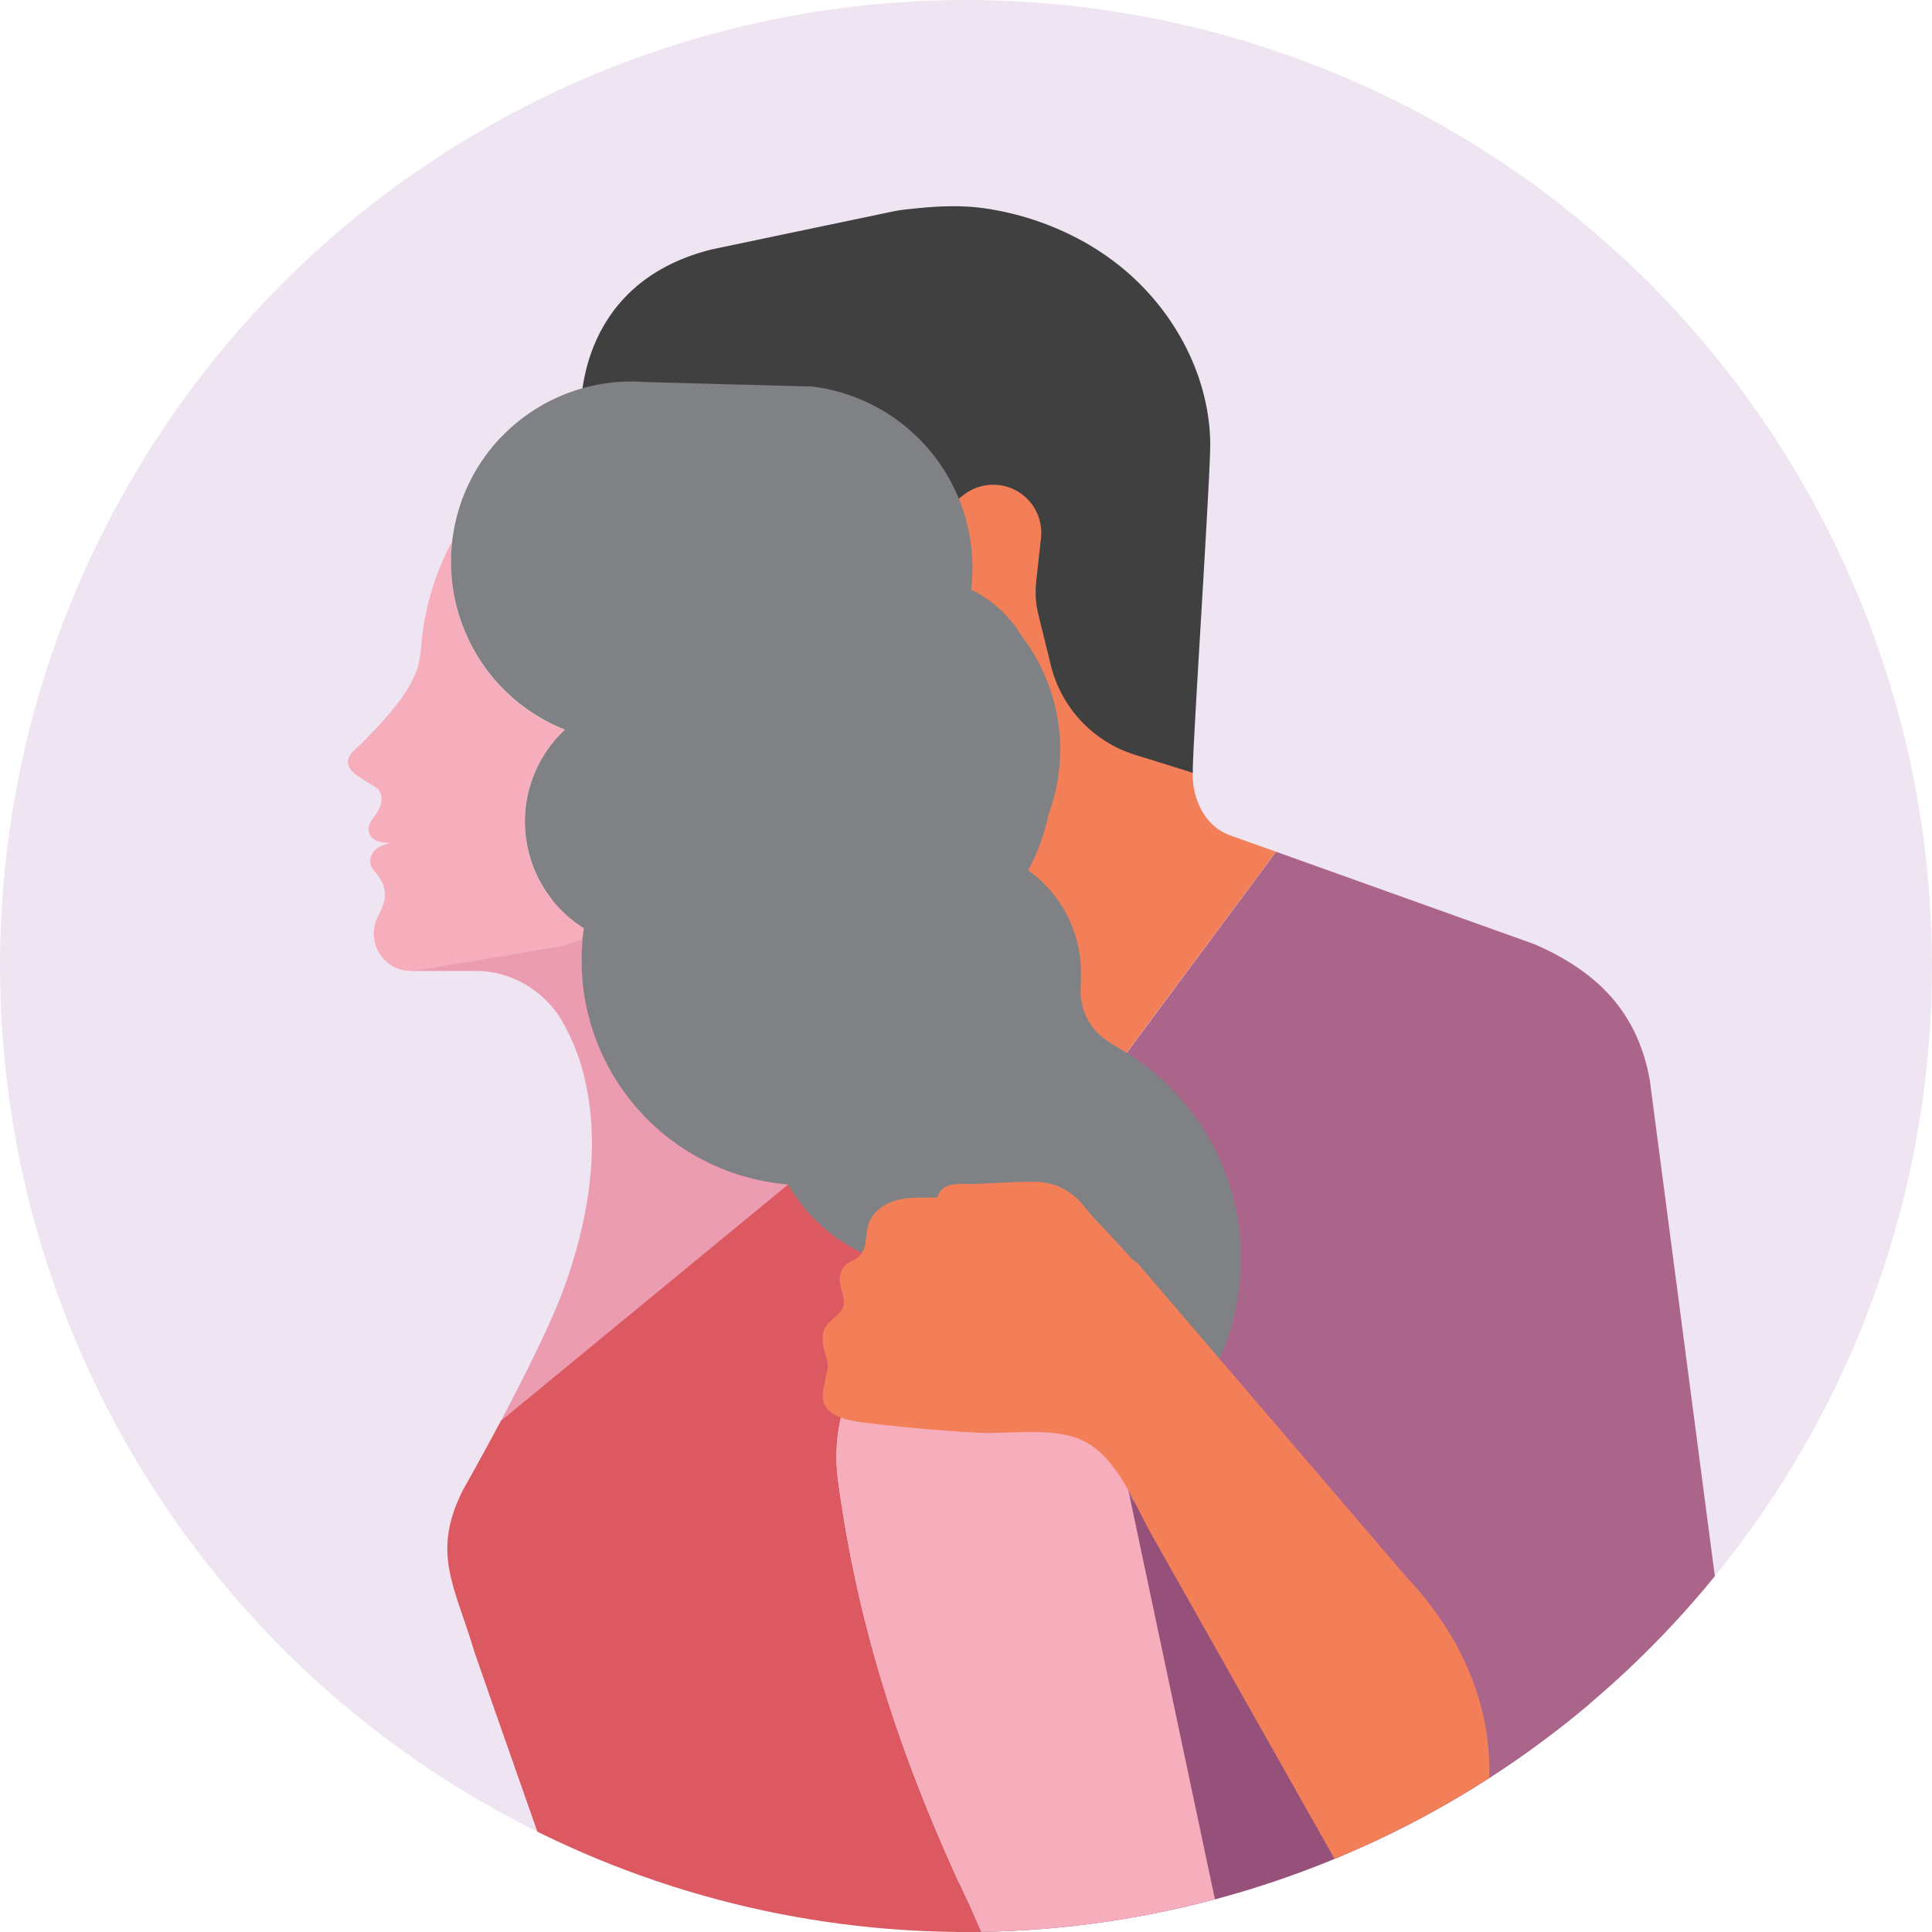
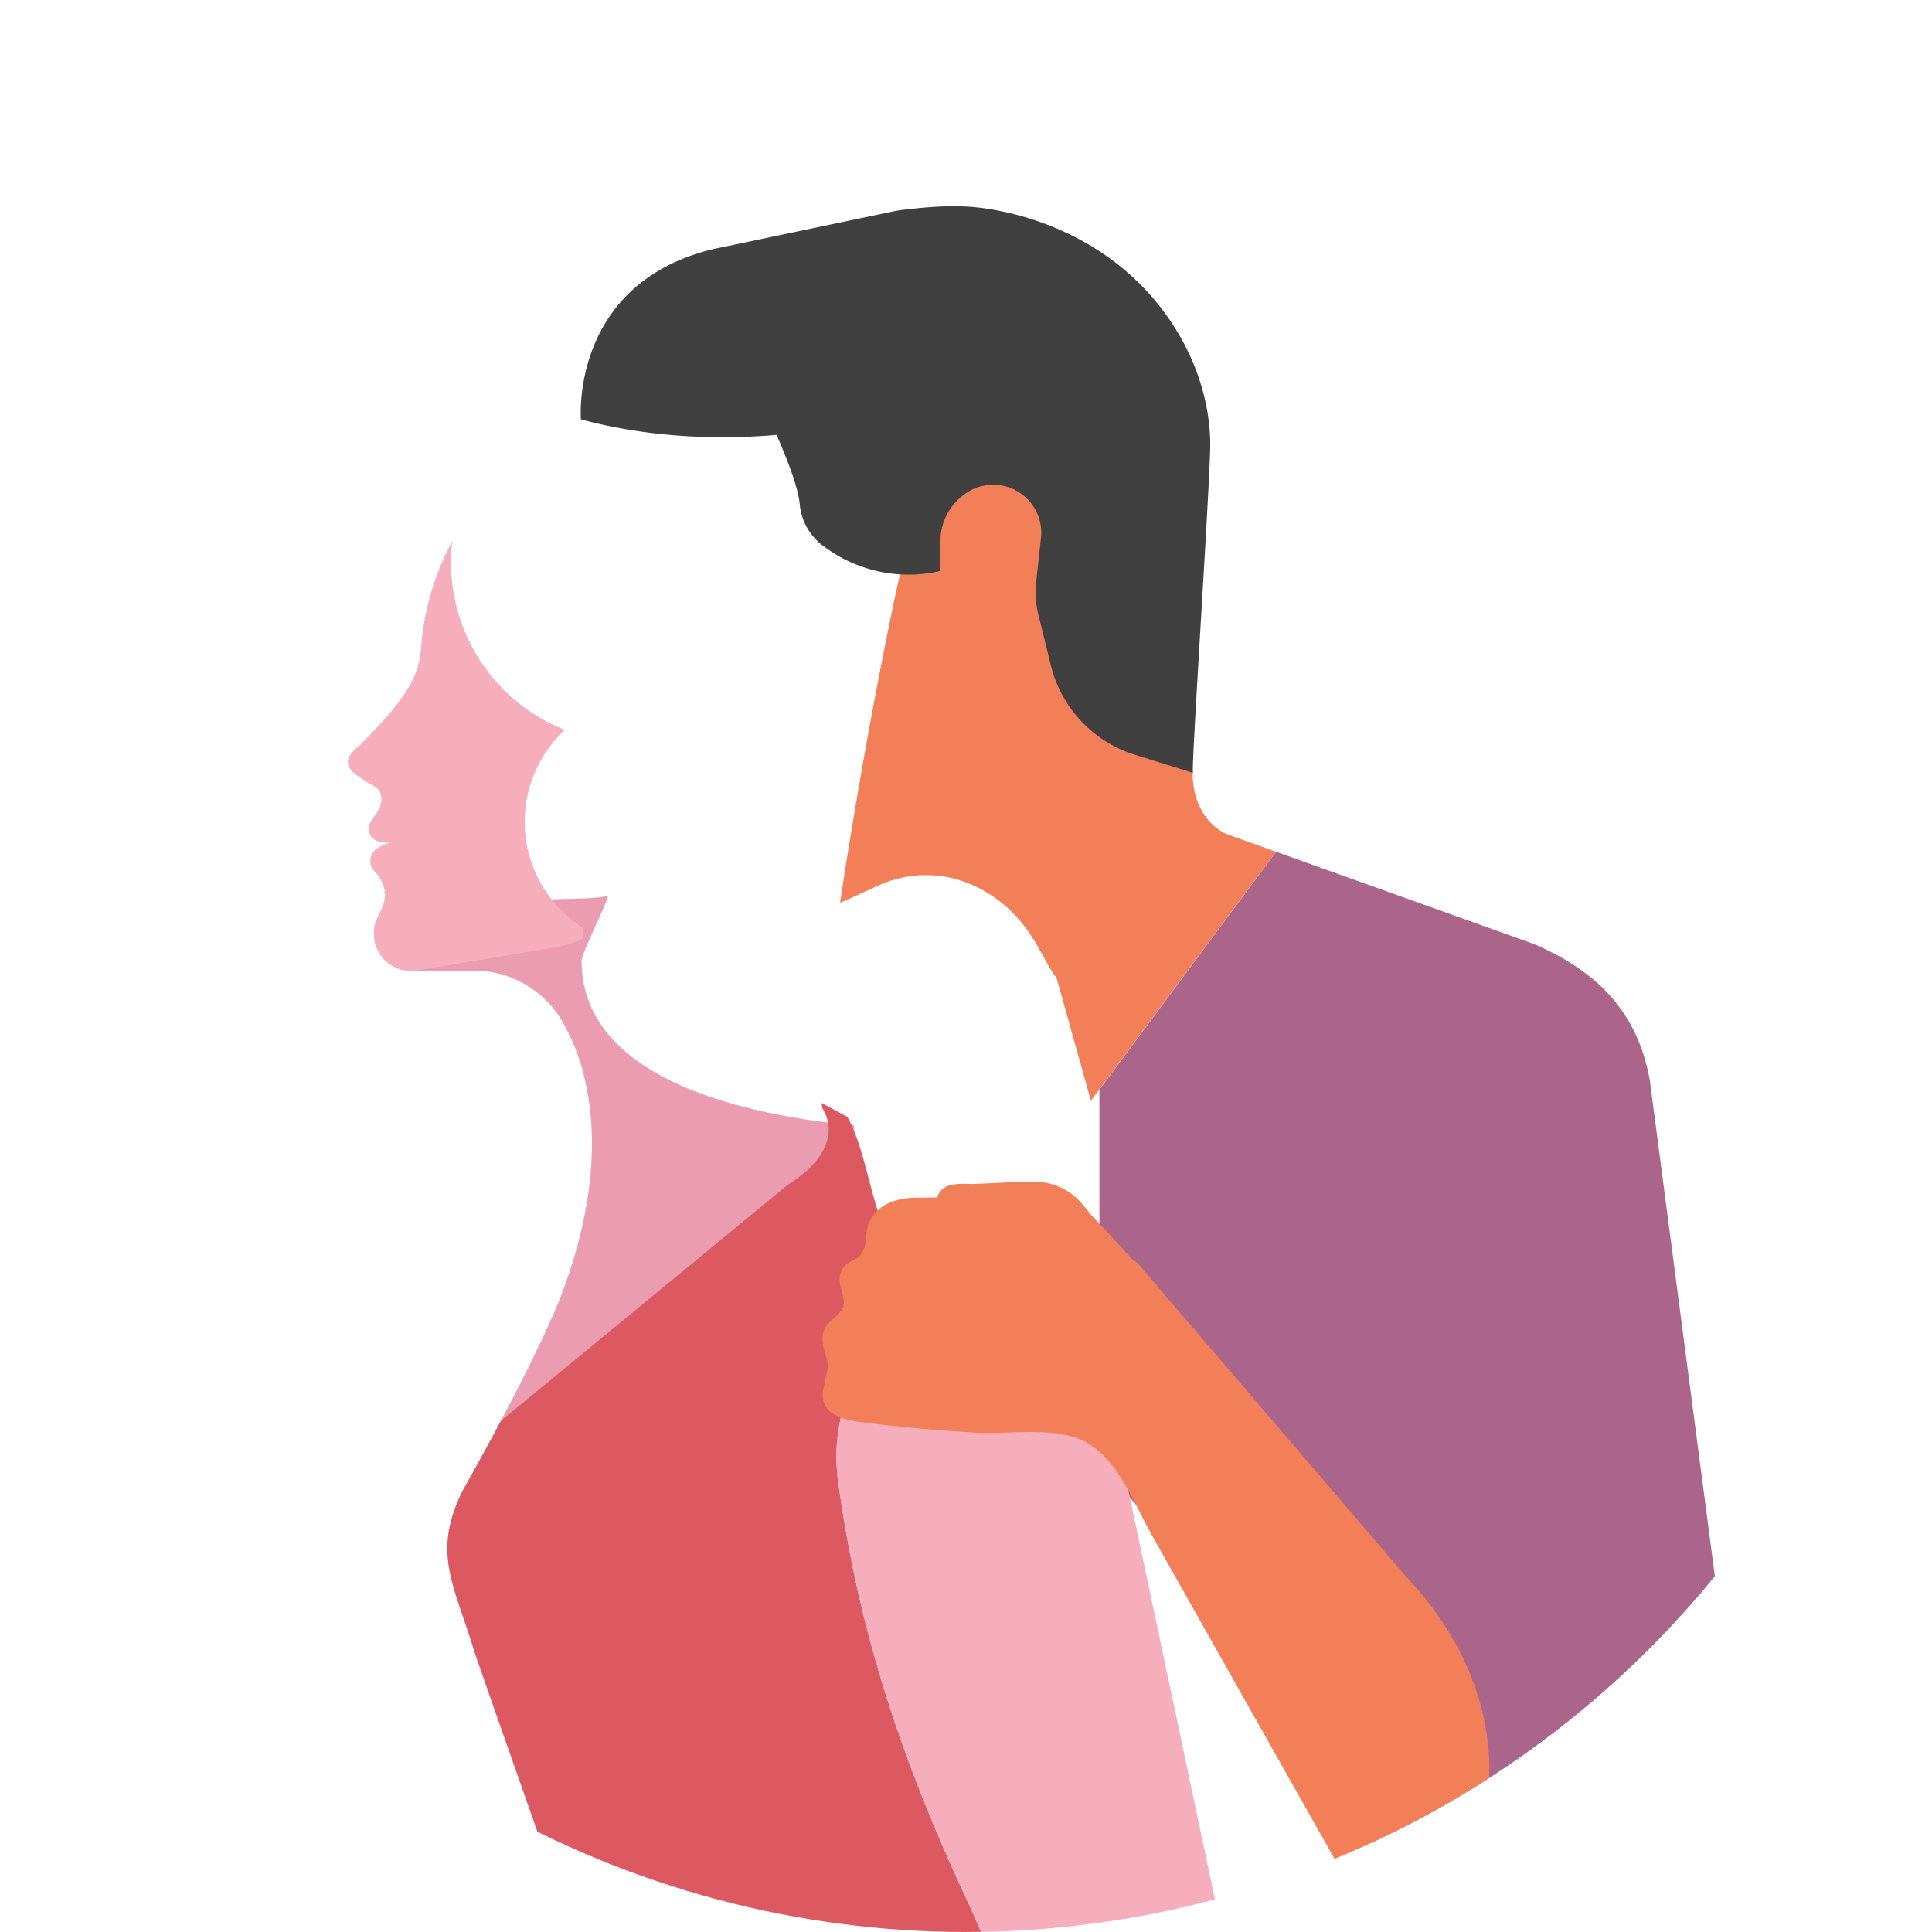
<svg xmlns="http://www.w3.org/2000/svg" id="Layer_1" data-name="Layer 1" viewBox="0 0 600 600">
  <defs>
    <style>.cls-1{fill:none;}.cls-2{fill:#eee4f2;}.cls-3{clip-path:url(#clip-path);}.cls-4{fill:#211e18;}.cls-5{fill:#fcd5bc;}.cls-6{fill:#96517b;}.cls-7{fill:#ab658b;}.cls-8{fill:#f37f59;}.cls-9{fill:#404041;}.cls-10{fill:#ec9cb0;}.cls-11{fill:#dc5962;}.cls-12{fill:#f6adbc;}.cls-13{fill:#808184;}</style>
    <clipPath id="clip-path">
      <circle class="cls-1" cx="300" cy="300" r="299.99" />
    </clipPath>
  </defs>
  <title>guardian-life</title>
-   <circle class="cls-2" cx="300" cy="300" r="299.99" />
  <g class="cls-3">
    <path class="cls-4" d="M338.12,191.81h0C338.09,191.75,338.11,191.78,338.12,191.81Z" />
    <path class="cls-4" d="M338.12,191.81Z" />
-     <path class="cls-5" d="M314.73,259.27Z" />
-     <polygon class="cls-6" points="462.46 404.24 514.83 614.66 519.77 658.38 292.89 658.38 310.86 398.35 462.46 404.24" />
    <path class="cls-4" d="M329.2,181.55Z" />
    <path class="cls-4" d="M329.2,181.55Z" />
    <path class="cls-7" d="M396.29,264.52l80.3,28.73c19.56,8.53,32,21.11,35.78,42.27l31.34,239a55.51,55.51,0,0,1-37.78,58.26h0s-20.27,9.37-49-1.42a41.42,41.42,0,0,1-9.57-4.22L410,533.34c-16.71-18.26-45.31-51.89-68.57-79.54V338.39Z" />
    <path class="cls-8" d="M317,82.88c2.6,0,53.6,150.7,53.41,157.11-.2,7.1,3.07,16.18,11.29,19.32h0l14.55,5.2-57.47,77.33-10.63-38.06c-.66-.89-1.29-1.8-1.87-2.74l-.19-.32h0a8.91,8.91,0,0,1-.75-1.35l-3.36-6h0c-.92-1.54-2-3.17-2.2-3.47,0,0,0,0,0,0a43.11,43.11,0,0,0-2.78-3.67c-.6-.71-1.21-1.43-1.85-2.11a41.61,41.61,0,0,0-11.87-8.68l-.19-.08h0a35.38,35.38,0,0,0-29.38-.74c-4.29,1.87-8.48,3.91-12.81,5.73h0S289.81,82.88,317,82.88Z" />
    <path class="cls-9" d="M180.41,130.24c23.44,6.29,45.84,6.12,60.76,4.81,3.44,7.85,6.72,16.42,7.2,21.55a18,18,0,0,0,3.8,9.54,19.79,19.79,0,0,0,3.65,3.55l.06,0a43.73,43.73,0,0,0,36.18,7.62v-9.3a17.79,17.79,0,0,1,6.82-14l.41-.32a14.92,14.92,0,0,1,24,13.37s-1.49,13.55-1.49,13.6a.2.2,0,0,1,0,.07,29,29,0,0,0,.67,10.08l3.88,15.79a38.79,38.79,0,0,0,26.32,27.86L370.45,240c-.38-4.27,5.57-93.05,5.4-102.68-.38-20.53-10.89-40.19-26.46-53.38a81.46,81.46,0,0,0-12.74-8.82,89.74,89.74,0,0,0-30.5-10.37c-8.41-1.26-16.7-.63-25.1.33-1.37.16-2.75.38-4.11.67L221.16,77.43C177,88.36,180.41,130.22,180.41,130.24Z" />
    <path class="cls-5" d="M305.81,249h0C305.9,249,305.85,249,305.81,249Z" />
-     <path class="cls-5" d="M223.65,243.3h0Z" />
+     <path class="cls-5" d="M223.65,243.3h0" />
    <path class="cls-10" d="M173.84,315.91c-5-7.87-14.78-14.37-25.76-14.37H127.84c.54,0,3.31-21.86,3.86-21.95a120.23,120.23,0,0,1,36.42-.09c3-.46,18-.12,20.73-1.39-.22,2.22-8.23,17.94-8.23,20.21,0,36.33,49.22,47.84,84.67,51.19,0,.06-3.29,24.18-3.27,24.2l-10.08,3.92-96.41,63.68c4.3-8.11,9.1-17.45,13.14-26.12,2.64-5.65,5-11,6.6-15.55,1.45-4,2.77-8.13,3.92-12.32,4.56-16.65,6.36-34.43,2.63-51.23A64.22,64.22,0,0,0,173.84,315.91Z" />
    <path class="cls-11" d="M147.25,512.75c-6.13-20.48-13.26-30.36-3.56-49.86.1-.2,5.42-9.53,11.84-21.6h0l89.2-73.4c19.28-12.11,10.69-23.65,10.69-23.65s-.3-1.61-.33-1.67c.31,0,7.68,4.16,8,4.18,9,15.7,7.61,47.41,27,47.41a52.31,52.31,0,0,0,20.1-4c2,1.63,4.59,2.69,8.51,2.83l2.5,19.75a46.11,46.11,0,0,0-25.4-4.1c-25.58,3.14-39,26.17-35.47,51.71,6.39,46.47,19.75,86.86,41.06,132.08l28.79,66H176.57c2.65-7,13.42-24.66,6-45.37C167.16,569.92,147.51,513.61,147.25,512.75Z" />
    <path class="cls-12" d="M108.25,235.48c.64-1.92,2.79-3.31,4.15-4.71,6.07-6.23,13.43-13.67,16.73-21.85,1.52-3.77,1.55-7.63,2-11.58a82,82,0,0,1,2.33-11.73,79,79,0,0,1,7-17.54,55.9,55.9,0,0,0,34.95,58.59,39,39,0,0,0,5.87,61.63c-.16,1.09-.28,2.18-.39,3.28a31.71,31.71,0,0,1-8.64,2.64s-23.3,4-42.84,7.18a11.5,11.5,0,0,1-13.31-11.5c0-4.08,1.74-5.44,3-9.22,1.23-3.55-.14-7.07-2.47-9.74a8.78,8.78,0,0,1-1.24-1.68,4.08,4.08,0,0,1-.27-2.71c.59-3.13,3.32-3.79,5.86-4.83-2.34,0-4.8-.21-6.06-2.49-1.74-3.16,1.81-5.6,2.94-8.25,1-2.37.91-5.32-1.53-6.72-1.31-.75-2.55-1.47-2.94-1.74C111.19,240.92,107.11,239,108.25,235.48Z" />
    <path class="cls-12" d="M301.4,592.43c-21.31-45.22-34.67-85.61-41.06-132.08h0c-3.51-25.54,9.89-48.57,35.47-51.71h0a46.2,46.2,0,0,1,50.87,36.5l45.13,213.25H330.19Z" />
-     <path class="cls-13" d="M155.61,135.8a55.93,55.93,0,0,1,44.3-17.19l.11,0c1.11.07,52.28,1.44,52.28,1.44A56.73,56.73,0,0,1,302,176.34a58.18,58.18,0,0,1-.42,6.77,38,38,0,0,1,15.86,14.61,58,58,0,0,1,8.15,55.33,60.92,60.92,0,0,1-6.31,17.23,39,39,0,0,1,16.42,31.8c0,.89,0,1.77-.11,5.4a18.77,18.77,0,0,0,3.35,11,16.92,16.92,0,0,0,1.79,2.17c2.62,2.66,6.05,4.38,9.19,6.34a78.71,78.71,0,0,1,8,5.65,45.5,45.5,0,0,1,3.51,3.16l.81.76a76.31,76.31,0,0,1,6.43,7,74.67,74.67,0,0,1,5.52,7.8,73.26,73.26,0,0,1,4.52,8.48,75.39,75.39,0,0,1,5.67,18.67,76.71,76.71,0,0,1,1,10c0,.8,0,1.6,0,2.41a75.21,75.21,0,0,1-19.93,51.05L342,405.83c-.44-.84-.92-1.65-1.42-2.46-.2-.32-.41-.64-.62-1s-.59-.85-.9-1.28c-.74-1-1.52-2-2.35-3a39.84,39.84,0,0,0-6.78-6.12,54.69,54.69,0,0,1-10.31,1c-4.44,0-7.28-1.1-9.42-2.86a52.36,52.36,0,0,1-65.47-22.27,69.83,69.83,0,0,1-63.39-79.6,39,39,0,0,1-5.87-61.63,56.06,56.06,0,0,1-19.86-90.86Z" />
    <path class="cls-8" d="M256.69,426.47a7.56,7.56,0,0,0,0-4.77c-1.2-3.45-2.24-7.72.52-10.69,1.47-1.58,3.85-3,4.63-5.12.86-2.34-.87-5.37-1-7.79a6.22,6.22,0,0,1,2-5.49c1.14-.88,2.62-1.25,3.73-2.18a7.78,7.78,0,0,0,2.27-5c.32-2.25.34-4.6,1.46-6.63,2.68-4.88,8.09-6.59,13.34-6.82l7.41-.1c1.45-4.21,5.15-4.35,10.37-4.19,2.89.08,17.35-1,21.66-.6a19.06,19.06,0,0,1,12.76,6.55c1,1.2,2,2.36,2.65,3.21s6.7,7,13.13,14.26a9.7,9.7,0,0,1,2.62,2.28l82.67,96.52c20.44,21.65,29.92,48.86,23.78,76.89L447.4,627.18a34.56,34.56,0,0,1-13.22-14.93l-2.31-4.09q-3.14-5.58-6.29-11.15l-9.32-16.52q-5.68-10.1-11.39-20.18l-12.51-22.18Q386,526.9,379.68,515.67l-11.89-21.08-10.15-18c-5.32-9.43-10.16-22.74-19.92-28.46-9.21-5.4-24.08-2.61-34.4-3.2q-16.51-.94-32.95-2.89c-7.11-.84-17.26-2-14.37-11.92C256.07,429.89,256.63,426.71,256.69,426.47Z" />
  </g>
</svg>